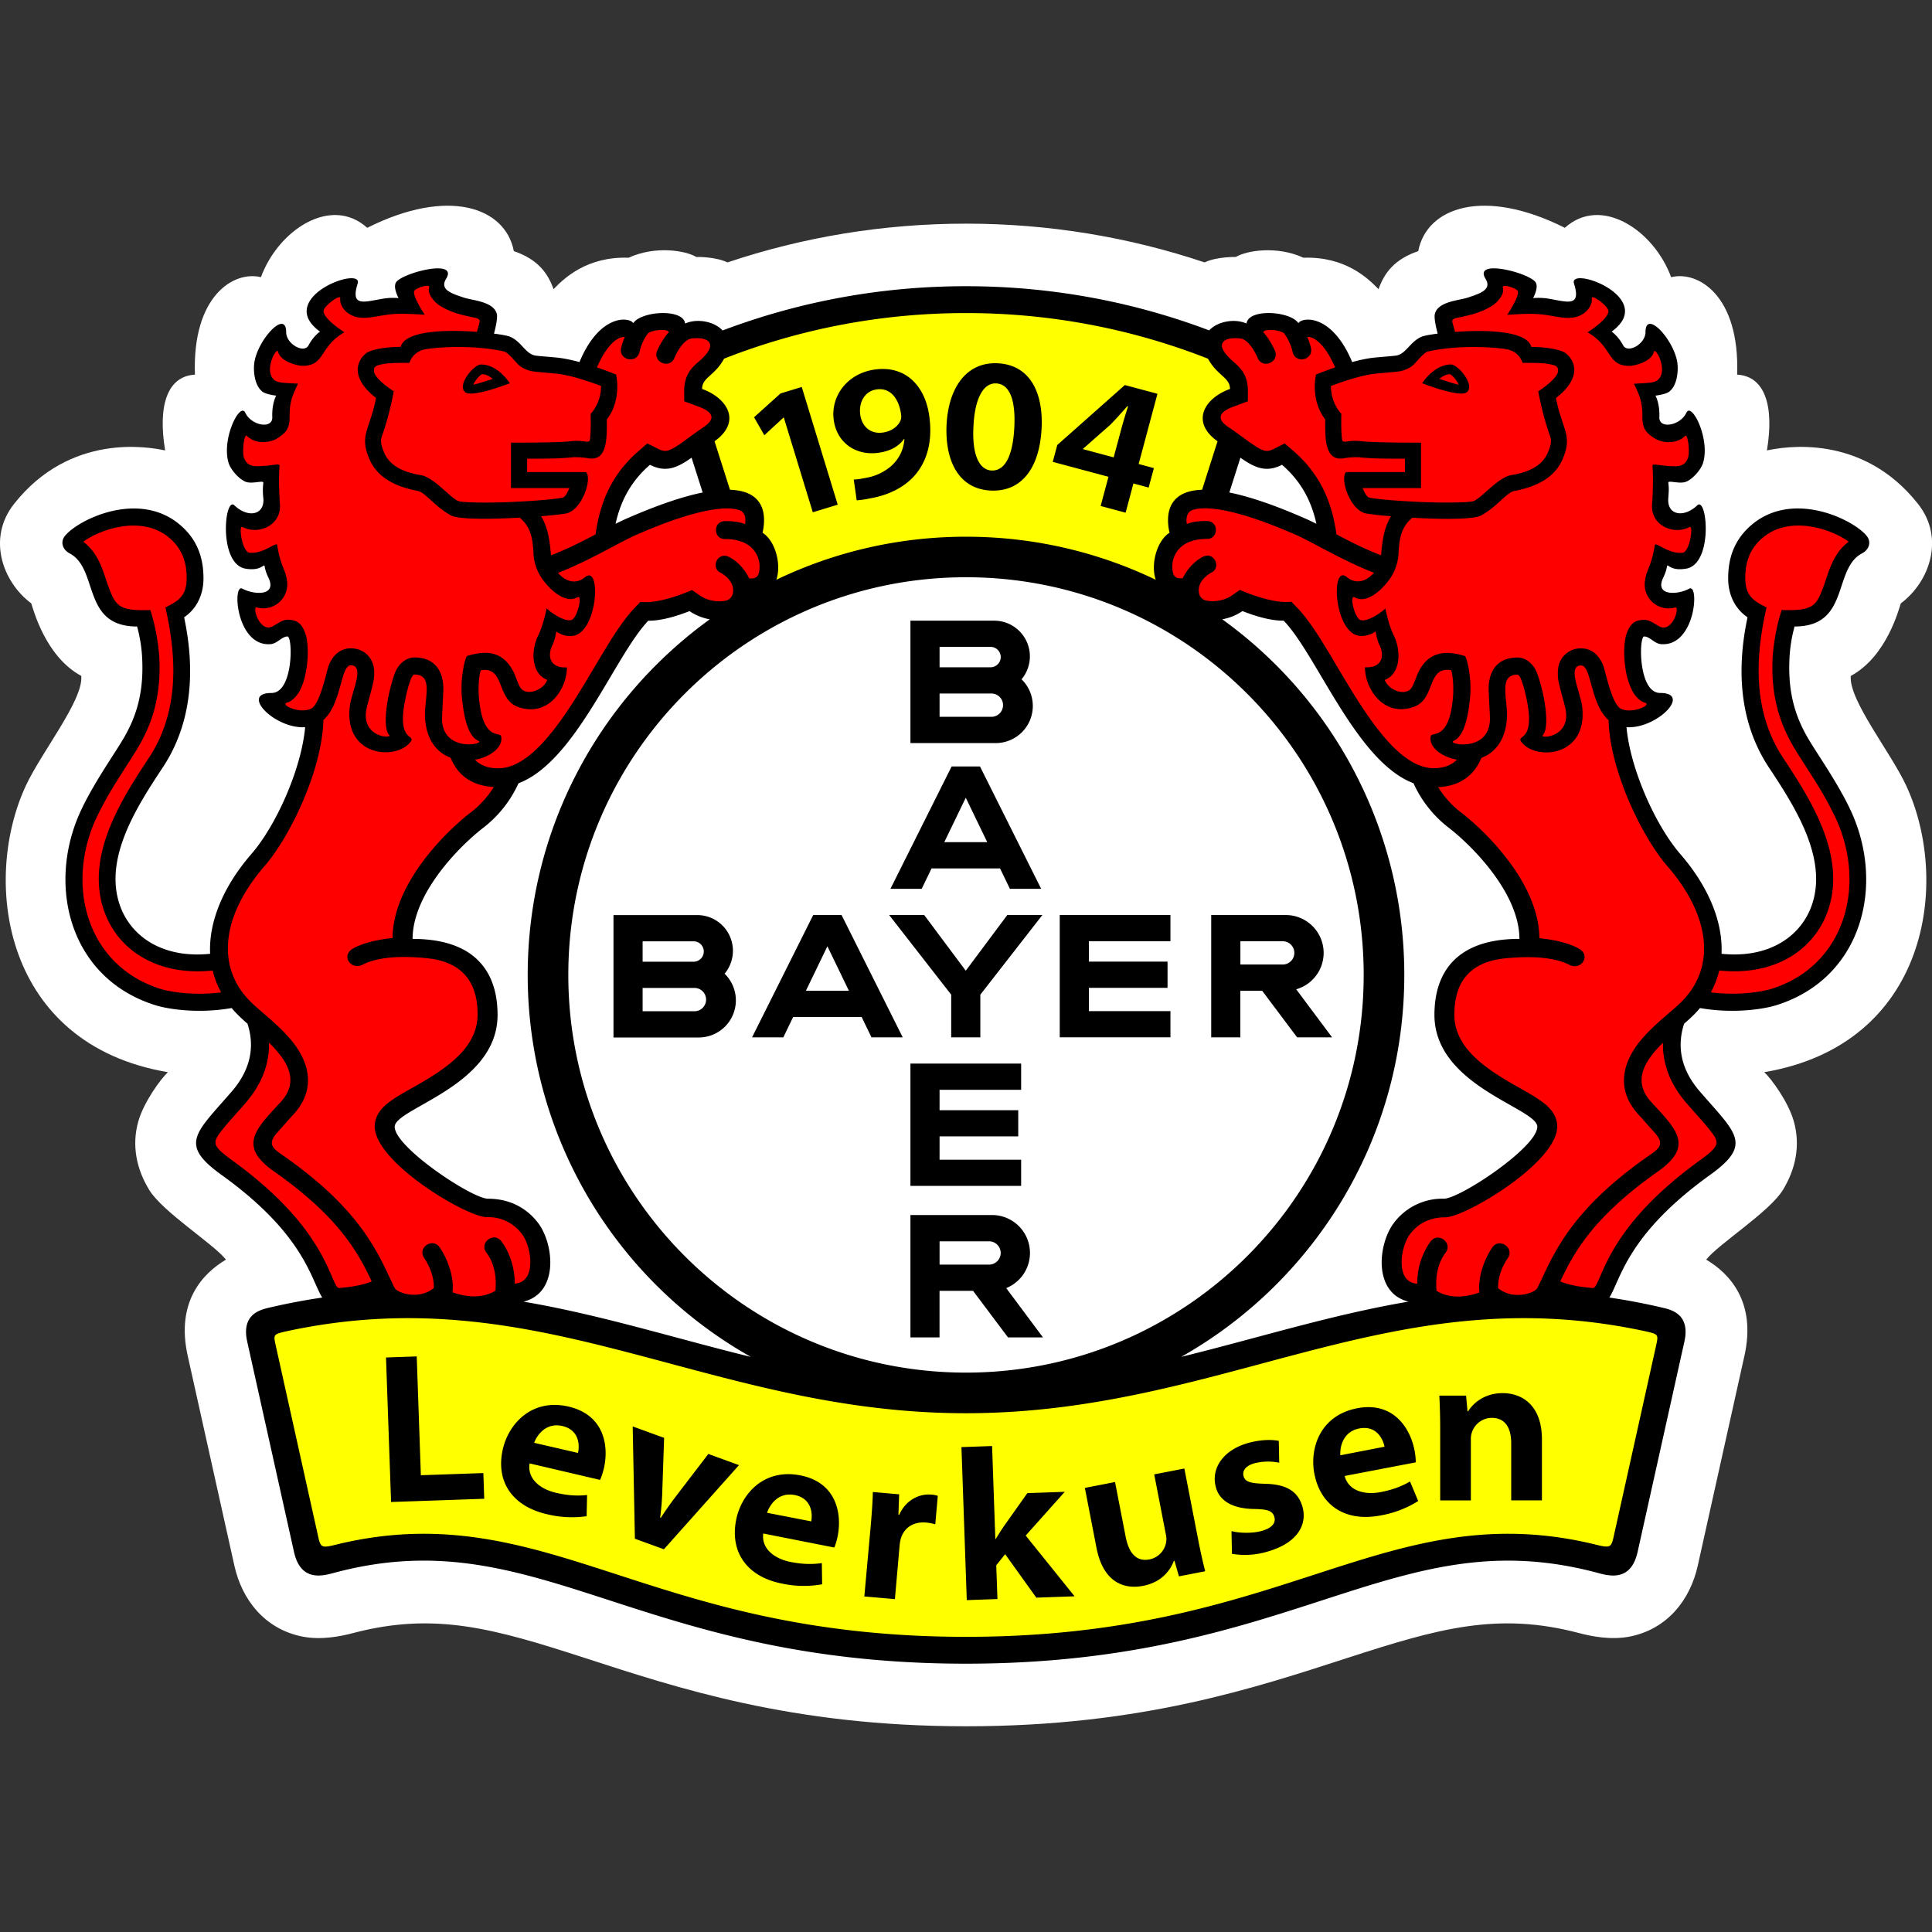
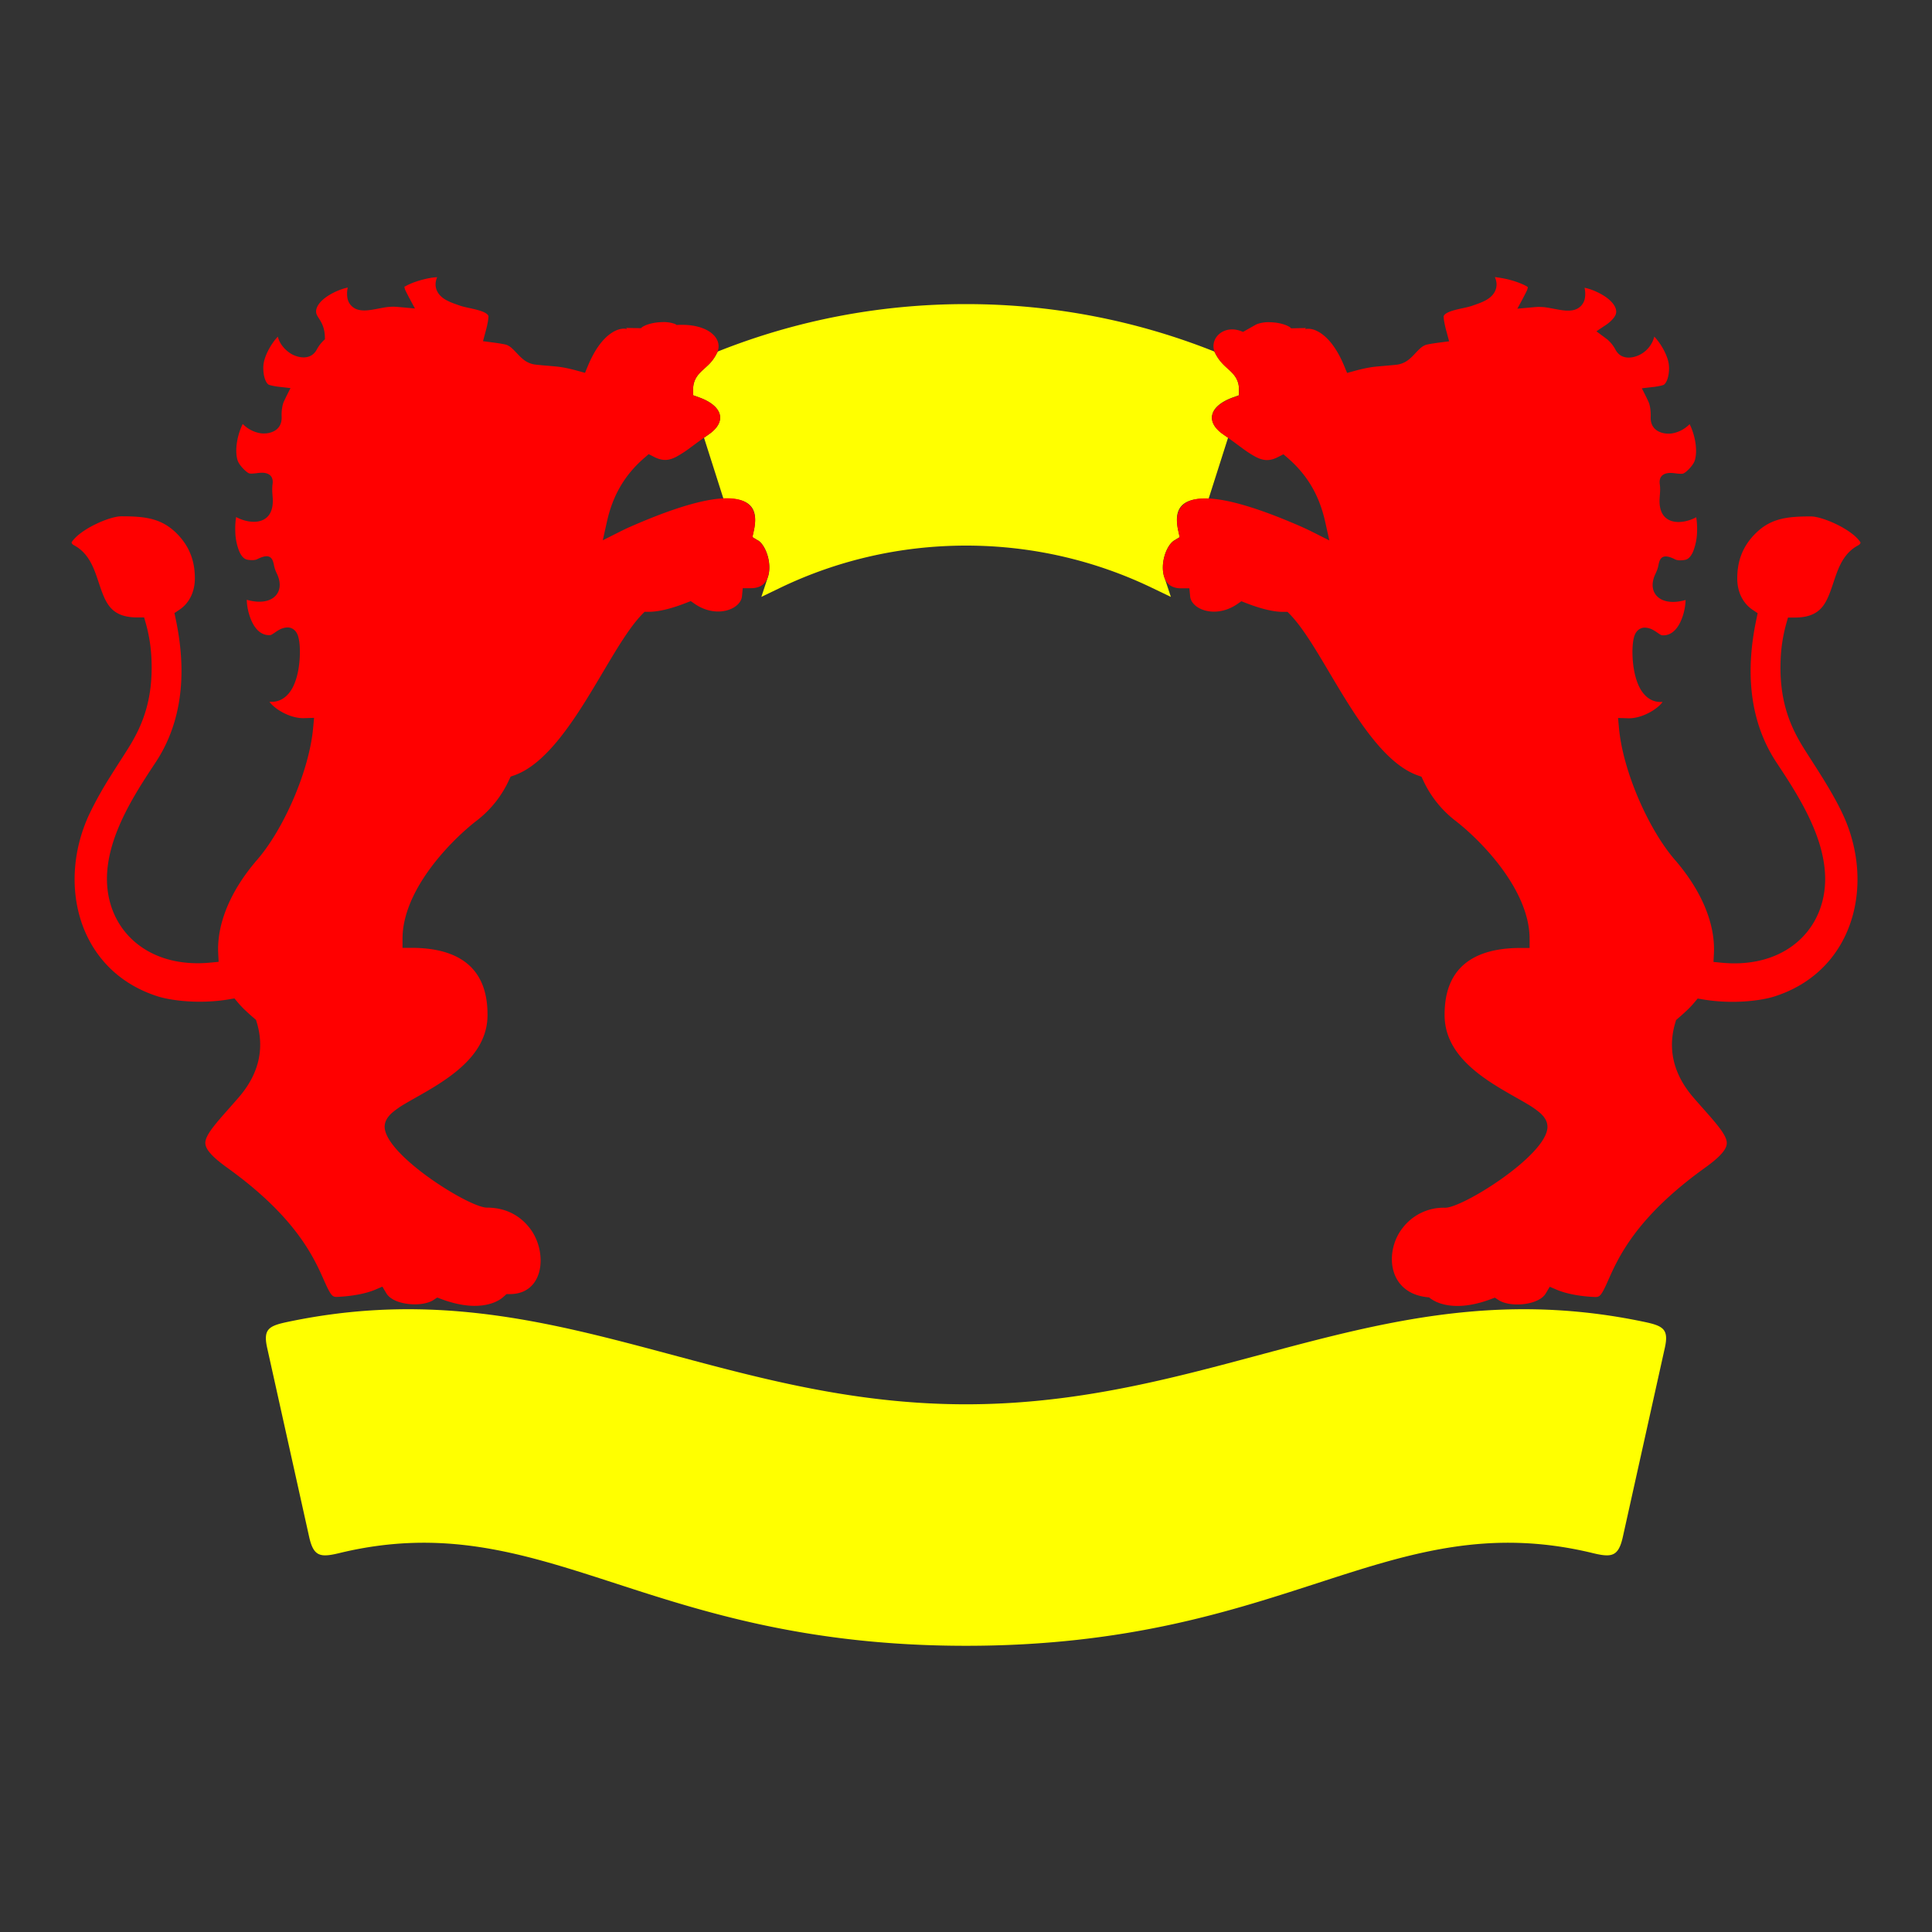
<svg xmlns="http://www.w3.org/2000/svg" width="50" height="50" viewBox="0 0 50 50">
  <rect x="0" y="0" width="50" height="50" fill="#333333" stroke="none" />
-   <path d="M14.326 7.484c.265-.275.855-.851 1.943-.814.682-.314 1.461-.191 1.751-.02 0 0 .491-.012.807.141 1.941-.651 4.018-1.003 6.174-1.003s4.232.352 6.174 1.003c.316-.152.807-.141.807-.141.29-.17 1.069-.294 1.751.02 1.088-.037 1.678.539 1.943.814.15-.421.412-.775 1.028-.985.219-1.14 1.703-1.655 3.794-.603.933-.846 2.302.055 2.751 1.278.689-.174 1.781.467 1.708 2.522.698.037.969.771.771 1.961.415-.088 2.453-.467 3.914 1.389.697.885.292 2.017-.449 2.569-.049.138-.36 1.374-1.295 1.878-.056.627 1.03 1.966 1.438 2.847 1.148 2.479.578 6.688-3.677 7.408.189.177.621.769.762 1.262.183.637.045 1.251-.275 1.779-.351.578-1.664 1.398-1.99 1.81.608.361 1.3 1.098.99 2.488l-1.209 5.437c-.198.886-.789 1.635-1.752 1.829-.489.098-.999-.005-1.306-.086-2.115-.56-3.645-.125-5.989.634-1.222.396-2.552.834-4.131 1.176-1.616.35-3.486.599-5.757.599s-4.142-.249-5.757-.599c-1.579-.342-2.909-.78-4.131-1.176-2.344-.759-3.874-1.194-5.989-.634-.308.081-.817.185-1.306.086-.963-.194-1.554-.944-1.752-1.829l-1.209-5.437c-.31-1.39.382-2.127.99-2.488-.326-.412-1.639-1.232-1.99-1.81-.32-.527-.459-1.142-.275-1.779.142-.492.574-1.085.762-1.262-4.257-.72-4.827-4.929-3.679-7.408.408-.881 1.494-2.221 1.438-2.847-.935-.504-1.246-1.74-1.295-1.878-.741-.552-1.146-1.683-.449-2.569 1.461-1.856 3.499-1.477 3.914-1.389-.198-1.19.073-1.924.771-1.961C4.972 7.642 6.064 7 6.753 7.174 7.201 5.951 8.57 5.05 9.504 5.896c2.091-1.052 3.575-.537 3.794.603.616.21.878.564 1.028.985z" fill="#fff" />
  <path d="M19.674 42.04c-1.505-.326-2.772-.746-3.937-1.124-2.28-.738-4.276-1.355-6.898-.736-.535.133-.721.129-.84-.414l-1.087-4.894c-.099-.456.034-.551.474-.649 3.239-.695 5.909-.217 8.596.468 1.408.359 2.805.769 4.269 1.091 1.49.327 3.047.561 4.749.561s3.26-.234 4.749-.561c1.464-.321 2.861-.732 4.269-1.091 2.687-.685 5.358-1.163 8.596-.468.439.098.573.194.474.649l-1.087 4.894c-.119.544-.305.547-.842.413-2.621-.617-4.616-.001-6.895.737-1.165.377-2.432.798-3.937 1.124-1.495.323-3.225.553-5.326.553s-3.832-.23-5.326-.553zm-.06-28.054l-.142-.086.036-.162c.095-.429.036-.811-.624-.832l-.163-.005-.501-1.572.138-.098c.453-.322.348-.726-.266-.947l-.153-.055v-.163c0-.261.158-.407.27-.509l.086-.079a1.076 1.076 0 00.241-.306l.04-.075.079-.031c1.965-.772 4.106-1.196 6.346-1.196s4.381.424 6.346 1.196l.079.031.04.075c.05.093.104.164.158.222.028.031.056.058.083.084l.086.079c.112.102.27.247.27.509v.163l-.153.055c-.615.221-.72.626-.266.947l.138.098-.501 1.572-.163.005c-.661.021-.719.404-.624.832l.036.162-.142.086c-.198.12-.372.597-.257.944l.171.518-.491-.236c-1.455-.7-3.086-1.092-4.808-1.092s-3.354.392-4.808 1.091l-.491.236.171-.518c.115-.347-.059-.824-.257-.944z" fill="#ff0" />
  <path d="M43.027 18.167a.478.478 0 01-.047.058c-.18.188-.534.373-.844.364l-.261-.008.024.26c.102 1.124.77 2.63 1.446 3.41.686.791 1.049 1.65 1.011 2.423l-.011.221.22.021c1.302.122 2.209-.495 2.534-1.383.494-1.35-.469-2.81-1.122-3.797-.862-1.303-.718-2.781-.521-3.714l.032-.153-.13-.087c-.26-.175-.398-.471-.398-.81 0-.377.093-.788.469-1.163.396-.396.821-.444 1.436-.444.303 0 1.058.332 1.278.662.007.01.008.019.005.028-.003.009-.015.036-.066.063-.255.136-.397.359-.493.577-.088.2-.149.427-.231.642-.141.37-.322.645-.91.645h-.175l-.048.169a4.046 4.046 0 00-.143.942c-.036.965.204 1.621.559 2.205.121.199.309.482.507.8.192.309.394.653.548.985.843 1.818.275 4.056-1.779 4.707-.329.104-1.068.208-1.85.074l-.131-.022-.085.101a2.45 2.45 0 01-.148.161 5.33 5.33 0 01-.276.251l-.05.044-.019.064c-.176.581-.12 1.26.467 1.94.232.268.434.487.588.676.154.188.234.318.264.421.04.138.013.317-.551.721-1.436 1.031-2.016 1.907-2.331 2.536-.146.291-.228.521-.321.678-.066.112-.105.131-.183.132-.282-.01-.696-.059-.998-.187l-.186-.079-.103.173c-.184.31-.921.367-1.219.173l-.098-.064-.109.041c-.608.226-1.019.192-1.267.119a.958.958 0 01-.268-.123.444.444 0 01-.057-.044c-1.083-.082-1.161-1.19-.691-1.791a1.337 1.337 0 011.107-.529c.462 0 2.646-1.37 2.646-2.094 0-.166-.11-.287-.191-.359a2.226 2.226 0 00-.337-.235c-.248-.149-.578-.321-.908-.535-.656-.426-1.226-.969-1.226-1.764 0-.639.179-1.736 1.968-1.736h.232v-.232c0-1.294-1.3-2.588-1.943-3.078a2.808 2.808 0 01-.814-1.034l-.041-.088-.092-.032c-.663-.232-1.254-.986-1.811-1.869-.275-.437-.531-.885-.773-1.282s-.482-.762-.721-1.011l-.07-.072h-.1c-.292.005-.664-.107-.979-.23l-.115-.045-.101.07c-.57.394-1.194.139-1.225-.194l-.02-.21h-.211c-.326 0-.462-.198-.474-.497-.013-.331.142-.647.292-.738l.142-.086-.036-.162c-.088-.401-.251-1.615 3.181-.114.095.042.192.088.292.138l.436.219-.106-.476c-.133-.599-.401-1.162-.964-1.651l-.118-.102-.139.071c-.226.115-.383.095-.575-.002a2.74 2.74 0 01-.36-.234c-.142-.103-.296-.22-.473-.34-.485-.33-.375-.74.244-.963l.153-.055v-.163a.563.563 0 00-.099-.324.863.863 0 00-.092-.11c-.028-.029-.059-.057-.092-.087a2.965 2.965 0 01-.089-.082 1.218 1.218 0 01-.247-.335c-.173-.356.221-.77.723-.543l.325-.184c.005-.005.019-.01.055-.024a.86.86 0 01.319-.043c.3.007.511.105.546.158l.39-.008c-.016.008-.022.022-.029.032.005-.002.019-.008.045-.011a.475.475 0 01.234.043c.199.085.486.322.731.911l.078.188.197-.054c.179-.049.354-.087.512-.106.114-.013.507-.043.601-.057a.615.615 0 00.276-.122c.069-.052.129-.116.175-.166.023-.025.046-.05.071-.074.021-.021.043-.043.066-.063a.453.453 0 01.131-.082c.021-.008.139-.034.348-.061l.263-.034-.069-.256a2.778 2.778 0 01-.058-.254.761.761 0 01-.013-.11c0-.012-.003-.022-.001-.029.011-.036.057-.089.225-.142.177-.055.373-.081.497-.124.074-.025.151-.051.223-.08.075-.03.159-.069.232-.123.167-.124.248-.32.148-.544.046.005.109.014.194.029.158.027.329.077.47.134.064.026.121.053.166.08l.023.015a.393.393 0 01-.014.066c-.02.061-.257.494-.257.494s.476-.045.536-.046c.062 0 .145.002.231.016.122.02.237.045.338.061.1.016.227.031.34.006a.38.38 0 00.301-.3.696.696 0 00-.007-.279c.091.018.208.055.331.114.388.186.534.415.476.575-.046.127-.221.252-.228.256l-.272.182.284.212a.918.918 0 01.209.262c.164.309.513.201.654.12a.727.727 0 00.351-.457c.183.192.356.508.378.739.019.202-.032.432-.126.504-.032.025-.211.053-.241.057l-.333.038s.175.341.192.4c.021.073.042.188.037.342-.015.392.356.457.555.425a.832.832 0 00.452-.239c.015.029.03.062.045.099.105.256.161.592.091.834-.041.141-.243.332-.308.347a.315.315 0 01-.083.004 1.339 1.339 0 01-.121-.012.913.913 0 00-.144-.009c-.212.012-.271.138-.253.285a.937.937 0 01.01.151c0 .054-.006.114-.012.207-.053.716.552.715.946.503.017.099.027.227.022.367a1.471 1.471 0 01-.106.529c-.064.142-.137.196-.208.208-.165.028-.234-.003-.255-.014-.308-.156-.39-.049-.427.132-.006.03-.011.06-.023.098-.011.038-.03.085-.061.152-.171.362-.013.642.305.705.149.03.323.01.478-.036a1.446 1.446 0 01-.051.34c-.101.372-.298.596-.559.574a.096.096 0 01-.033-.012c-.029-.015-.056-.034-.082-.052a1.215 1.215 0 00-.128-.08.455.455 0 00-.209-.054c-.078 0-.209.045-.266.224-.02.063-.032.139-.039.215-.014.151-.011.353.016.554.027.196.079.411.175.584.097.174.265.347.527.347.023 0 .043 0 .06.002zM11.313 7.176c-.095.22-.013.414.151.536.073.054.158.093.232.123.072.029.149.054.223.08.123.042.32.068.497.124.168.052.214.105.225.142.002.007 0 .017-.001.029a1.25 1.25 0 01-.013.11 2.778 2.778 0 01-.058.254l-.069.256.263.034c.21.027.328.053.348.061a.453.453 0 01.131.082c.023.02.045.041.066.063l.071.074c.047.05.106.113.175.166a.61.61 0 00.276.122c.095.015.487.044.601.057.159.018.333.056.512.106l.197.054.078-.188c.245-.589.532-.826.731-.911.101-.043.183-.049.234-.043.026.003.04.009.045.011-.006-.01-.013-.024-.029-.032l.39.008c.036-.053.247-.151.546-.158a.86.86 0 01.319.043.17.17 0 01.057.032c.826-.052 1.219.363 1.046.718a1.091 1.091 0 01-.247.335c-.031.03-.061.056-.089.082-.033.03-.064.059-.092.087a.798.798 0 00-.092.11.56.56 0 00-.099.324v.163l.153.055c.619.223.728.633.244.963-.177.12-.332.237-.473.34a2.964 2.964 0 01-.36.234c-.192.098-.349.117-.575.002l-.139-.071-.118.102c-.563.489-.831 1.052-.964 1.651l-.106.476.436-.219c.099-.05.196-.096.292-.138 3.432-1.501 3.269-.287 3.181.114l-.036.162.142.086c.15.091.305.407.292.738-.012.299-.148.497-.474.497h-.211l-.02.21c-.032.333-.655.588-1.225.194l-.101-.07-.115.045c-.315.124-.687.235-.979.232h-.1l-.07.071c-.239.249-.479.614-.721 1.011-.242.397-.498.845-.773 1.282-.557.884-1.149 1.637-1.811 1.869l-.092.032-.041.088a2.79 2.79 0 01-.814 1.034c-.644.49-1.943 1.783-1.943 3.078v.232h.232c1.788 0 1.968 1.098 1.968 1.736 0 .795-.57 1.337-1.226 1.764-.33.215-.66.387-.908.535a2.278 2.278 0 00-.337.235c-.081.073-.191.194-.191.359 0 .724 2.184 2.094 2.646 2.094.677 0 1.003.397 1.107.529.47.601.392 1.709-.512 1.709h-.087l-.092.082a.945.945 0 01-.057.044.972.972 0 01-.268.123c-.247.074-.659.108-1.267-.119l-.109-.041-.098.064c-.298.194-1.034.137-1.219-.173l-.103-.173-.186.079c-.303.128-.716.176-.998.187-.078 0-.117-.02-.183-.132-.092-.157-.175-.387-.321-.678-.315-.629-.895-1.505-2.331-2.536-.564-.405-.591-.583-.551-.721.03-.103.11-.233.264-.421.154-.189.356-.407.588-.676.588-.679.644-1.359.467-1.94l-.019-.064-.05-.044a5.33 5.33 0 01-.276-.251 2.45 2.45 0 01-.148-.161l-.085-.101-.131.022c-.782.134-1.521.03-1.85-.074-2.055-.651-2.622-2.889-1.779-4.707a9.55 9.55 0 01.548-.985c.198-.318.386-.601.507-.8.355-.584.595-1.24.559-2.205a4.03 4.03 0 00-.143-.942l-.048-.169h-.175c-.589 0-.769-.275-.91-.645-.082-.215-.143-.442-.231-.642-.096-.218-.238-.441-.493-.577-.051-.027-.063-.054-.066-.063-.003-.009-.002-.018.005-.028.22-.33.975-.662 1.278-.662.615 0 1.039.048 1.436.444.375.375.469.786.469 1.163 0 .339-.138.635-.398.81l-.13.087.032.153c.197.933.341 2.411-.521 3.714-.654.988-1.616 2.448-1.122 3.797.325.888 1.232 1.505 2.534 1.383l.22-.021-.011-.221c-.038-.772.325-1.632 1.011-2.423.676-.78 1.344-2.286 1.446-3.41l.024-.26-.261.008c-.31.009-.665-.176-.844-.364a.719.719 0 01-.051-.06h.063c.261 0 .43-.174.527-.347.096-.173.149-.388.175-.584.027-.202.03-.403.016-.554a1.055 1.055 0 00-.039-.215c-.057-.179-.188-.224-.266-.224a.464.464 0 00-.209.054c-.042.022-.085.05-.128.08-.027.018-.054.037-.082.052-.02.011-.03.012-.033.012-.261.022-.458-.202-.559-.574a1.46 1.46 0 01-.051-.34c.155.046.329.065.478.036.318-.063.476-.342.305-.705a1.005 1.005 0 01-.061-.152c-.011-.038-.016-.067-.023-.098-.037-.181-.119-.287-.427-.132-.021.011-.09.042-.255.014-.07-.012-.144-.066-.208-.208a1.467 1.467 0 01-.106-.529c-.005-.14.005-.269.022-.367.394.212.999.212.946-.503-.007-.093-.012-.153-.012-.207 0-.048.002-.09.01-.151.018-.147-.041-.273-.253-.285a.907.907 0 00-.144.009c-.037.004-.079.01-.121.012a.319.319 0 01-.083-.004c-.065-.015-.267-.206-.308-.347-.07-.242-.014-.578.091-.834.015-.038.031-.071.045-.099a.829.829 0 00.452.239c.198.033.57-.033.555-.425a1.085 1.085 0 01.037-.342c.017-.059.192-.4.192-.4l-.333-.038c-.03-.003-.208-.032-.241-.057-.094-.072-.145-.302-.126-.504.022-.231.195-.547.372-.733.049.205.21.367.356.451.141.081.489.189.654-.12a.918.918 0 01.209-.262c.005-.399-.17-.523-.216-.65-.058-.159.088-.389.476-.575.122-.058.24-.096.331-.114a.695.695 0 00-.007.279.378.378 0 00.301.3c.113.025.239.01.34-.006.101-.016.216-.041.338-.061a1.33 1.33 0 01.231-.016c.06 0 .536.046.536.046s-.237-.433-.257-.494a.317.317 0 01-.016-.075c.007-.006.005.006.025-.006.045-.027.102-.054.166-.08.14-.056.312-.106.47-.134a1.36 1.36 0 01.19-.021z" fill="red" />
-   <path d="M2.837 15.261c.165.424.271.557 1.052.526.146.44.225.968.237 1.296.038 1.011-.216 1.706-.589 2.321-.121.2-.31.483-.508.802a9.313 9.313 0 00-.536.963c-.807 1.741-.247 3.819 1.653 4.421.281.089.902.179 1.577.093a2.237 2.237 0 01-.218-.566c-1.402.148-2.43-.501-2.8-1.513-.275-.752-.133-1.516.133-2.183.265-.666.676-1.295 1.011-1.801.815-1.231.713-2.671.432-3.899.271-.144.551-.255.55-.75 0-.351-.075-.703-.397-1.006-.729-.683-1.877-.248-2.279.056.226.166.358.39.446.589.089.203.152.434.235.652zm9.452 4.399c.136.139.33.224.601.224.594 0 1.191-.576 1.84-1.556.311-.469.596-.97.865-1.415.268-.445.547-.887.833-1.185l.146-.152c.524.065 1.335-.306 1.335-.306l.213.147c.182.126.43.165.622.135.155-.024.212-.114.227-.226.033-.245-.184-.43-.317-.5-.278-.133-.079-.551.2-.418 0 0 .322.131.535.56.231.022.253-.102.267-.246.028-.277-.139-.766-.879-.772-.308.022-.341-.44-.033-.462 0 0 .325-.018.537.077.038-.219-.044-.323-.135-.358-.267-.103-.995-.108-2.717.652-.388.171-1.206.667-1.988.966.173.206.445.323.702.111.419-.345.334 1.425-.315 1.52-.244.036-.432-.113-.432-.113s-.032.22-.093.338c-.145.28-.085.616.368.591.006.546-.482 1.31-1.272 1.021-.557-.204-.327-1.05-.953-.947-.018.003-.083.308-.052.693.093 1.151.551.889.576 1.017.056.282-.277.536-.684.607zm.494.708c-.619-.032-.953-.347-1.122-.758-.328-.123-.603-.418-.657-.969-.051-.515.248-1.184-.279-1.184-.086 0-.185.401-.227.597-.267 1.233.328.912.103 1.174-.382.445-1.694.349-1.549-.941.041-.369.403-1.068.026-1.068-.268 0-.234 1.002-.709 1.414-.032 1.307-.868 3.026-1.521 3.779-1.113 1.284-1.263 2.612-.371 3.504.132.132.312.279.495.441.195.172.419.378.601.607.375.471.659 1.187.017 1.883-.154.167-.289.326-.411.46-.289.316-.092.43.16.606 1.054.737 1.677 1.395 2.092 1.983.204.29.354.558.478.805.115.228.206.437.304.63.065.127.621.326 1.015.002.009-.258-.097-.553-.249-.774-.184-.267.215-.543.4-.277.208.301.381.783.331 1.162.446.155.804.139 1.111-.039.045-.455-.079-.785-.232-.986-.196-.258.191-.552.387-.294.219.288.352.714.345 1.096.265-.028.361-.201.392-.404.049-.32-.068-.705-.208-.885a1.082 1.082 0 00-.906-.432c-.52 0-2.901-1.413-2.901-2.349 0-.282.186-.468.276-.549a2.56 2.56 0 01.376-.264c.245-.147.573-.318.9-.531.645-.419 1.11-.895 1.11-1.55 0-.571-.172-1.355-1.337-1.461-.25-.023-1.1-.106-1.641.171-.289.147-.546-.21-.281-.397 0 0 .302-.22 1.059-.293.008-1.424 1.402-2.779 2.044-3.268.194-.148.402-.365.578-.645zm-5.821 6.617c.012.498-.153 1.036-.611 1.566-.231.266-.433.481-.584.671-.277.348-.298.416.243.808 1.46 1.061 2.072 1.958 2.403 2.62.22.439.275.691.366.683.171-.015.351-.032.568-.084.11-.026.201-.056.273-.087-.344-.724-.827-1.65-2.53-2.847-.935-.657-.479-1.087.174-1.794.508-.55.162-1.081-.302-1.537zm7.774-14.353h-1.512v-1.176s1.194.005 1.554-.038c.089-.011.231-.015.403.013.023.004.083-.007.084-.044.035-.208.021-.678.021-.678s.27-.262.27-.72c-.405-.152-.821-.281-1.146-.318-.115-.013-.513-.043-.608-.058a.792.792 0 01-.357-.148c-.069-.052-.288-.344-.401-.369-.866-.191-1.846-.1-2.073-.049a.52.52 0 00-.375.344c-.164 0-.522-.003-.673.029-.176.037-.241.048-.246.168-.008.209.514.539.514.539s-.111.619-.303 1.148c-.042.116-.044.212.057.446.14.324.481.502.942.574.337.053.763.587.972.671.127.051.929.044 1.239.031.619-.024 1.255-.072 1.468-.12.067-.015.134-.161.17-.245zm-1.289.765c-.744.041-1.577.05-1.778-.059-.417-.226-.655-.594-.862-.634-.48-.093-1.016-.29-1.245-.818-.272-.63.008-.754.17-1.587-.592-.456-.565-.892-.268-1.148.127-.109.528-.174.906-.174.105-.423 1.175-.449 1.972-.389l.055-.194c.033-.112.033-.142-.14-.178-.373-.077-.584-.136-.842-.286-.225-.13-.354-.363-.31-.479.049-.13-.344.003-.382.075-.064.122.271.621.271.621s-.463-.038-.747-.023c-.405.021-.649.126-.935.095-.342-.038-.531-.306-.507-.502.015-.119-.446.208-.432.344.011.106.163.291.54.537-.656.383-.492.848-1.057.87-.166.006-.609-.121-.657-.362-.029-.144-.337.395-.154.666.096.142.199.128.669.158-.189.373-.219.549-.219.863 0 .301-.097.413-.327.556-.165.103-.542.167-.781-.071-.066-.066-.129.424-.071.572.056.143.139.221.372.215.353-.01.552-.082.547-.016-.015.19-.026.49.01 1 .039.555-.562.805-.972.588-.105-.055-.008.648.186.667.362.036.699-.296.715-.199.09.57.215.629.25.903a.62.62 0 01-.766.715c-.153-.066.046.628.367.5.112-.045.265-.184.413-.184.235 0 .378.082.475.388.049.155.075.492.024.835-.033.217-.077.431-.192.636-.067.12-.193.254-.31.284-.216.055.351.313.631.149.226-.132.393-.99.441-1.108.137-.343.372-.445.568-.445.288 0 .516.173.587.444.047.182.012.372-.013.485-.026.119-.148.556-.162.627-.158.758.675.786.586.691-.128-.137-.11-.588-.007-1.066.024-.11.116-.497.205-.648.136-.232.327-.296.452-.296.654 0 .754.522.751.821-.001.127-.034.657-.034.759 0 .893 1.133.664.94.577-.221-.1-.359-.451-.424-1.103-.054-.541.089-1.08.133-1.093.455-.139.918-.151 1.199.409.071.141.133.386.223.461.186.154.564-.005.651-.252-.411-.155-.429-.749-.235-1.145.088-.18.164-.428.219-.705.065.072.453.363.648.299.145-.048.298-.67.146-.585-.327.183-.72-.229-.867-.422a1.253 1.253 0 01-.268-.739c-.017-.288-.043-.647-.358-.902zm1.966.431c.108-.761.374-1.513 1.105-2.148l.236-.205.278.141c.151.077.229.067.365-.002a2.59 2.59 0 00.329-.215c.143-.104.305-.225.485-.346.351-.236.21-.414-.17-.543l-.334-.125v-.266c0-.419.192-.598.361-.748.031-.028.354-.288.307-.464-.057-.215-.501-.143-.501-.143-.2.055-.358.352-.418.497-.124.3-.573.113-.449-.186 0 0 .123-.284.299-.474-.01-.102-.411-.069-.534.022a1.317 1.317 0 00-.221.477c-.058.319-.537.232-.478-.087 0 0 .029-.142.098-.293-.221-.013-.499.27-.722.788.17.059.337.122.496.185.08.421 0 .854-.24 1.161 0 .447.028 1.084-.469 1.008a1.915 1.915 0 00-.407-.029c-.375.045-.924.036-1.187.038v.346h1.524c.166.163-.099.999-.528 1.074-.116.02-.348.046-.635.069.211.342.232.767.257 1.011.424-.161.805-.357 1.155-.543zm19.174 0c.351.186.731.382 1.155.543.025-.244.046-.669.257-1.011a8.432 8.432 0 01-.635-.069c-.429-.075-.693-.911-.528-1.074h1.524v-.346c-.263-.002-.812.007-1.187-.038a1.915 1.915 0 00-.407.029c-.497.075-.469-.561-.469-1.008-.241-.307-.32-.739-.24-1.161.158-.063.326-.126.496-.185-.223-.518-.501-.8-.722-.788.069.15.098.293.098.293.058.319-.42.406-.478.087a1.31 1.31 0 00-.221-.477c-.124-.091-.524-.124-.534-.022.176.19.299.474.299.474.124.3-.325.486-.449.186-.061-.145-.219-.442-.418-.497 0 0-.444-.072-.501.143-.047.176.276.437.307.464.168.15.361.329.361.748v.266l-.334.125c-.38.13-.521.308-.17.543.18.121.342.242.485.346.139.101.241.169.329.215.136.069.214.079.365.002l.278-.141.235.205c.732.636.997 1.388 1.105 2.148zm1.966-.431c-.315.255-.342.614-.358.902a1.26 1.26 0 01-.268.739c-.147.193-.54.605-.867.422-.152-.085 0 .537.146.585.195.064.583-.227.648-.299.055.277.131.525.219.705.194.396.176.99-.235 1.145.087.247.465.406.651.252.09-.075.153-.32.223-.461.28-.56.744-.547 1.199-.409.043.013.187.552.133 1.093-.065.652-.203 1.003-.424 1.103-.193.087.94.316.94-.577 0-.102-.033-.632-.034-.759-.003-.299.097-.821.751-.821.125 0 .316.064.452.296.088.15.181.538.205.648.103.477.121.929-.007 1.066-.089.095.744.067.586-.691-.015-.07-.136-.508-.162-.627a1.066 1.066 0 01-.013-.485.584.584 0 01.587-.444c.196 0 .431.103.568.445.047.118.215.975.441 1.108.28.164.848-.094.631-.149-.116-.03-.243-.164-.31-.284a1.83 1.83 0 01-.192-.636c-.052-.343-.026-.68.024-.835.097-.306.24-.388.475-.388.148 0 .301.139.413.184.322.128.521-.567.367-.5a.619.619 0 01-.766-.715c.035-.274.16-.334.25-.903.015-.097.352.235.715.199.194-.019.291-.723.186-.667-.411.217-1.011-.034-.972-.588.036-.51.025-.81.01-1-.005-.066.194.005.547.016.233.007.316-.072.372-.215.058-.148-.005-.638-.071-.572-.239.238-.616.174-.781.071-.23-.143-.327-.255-.327-.556 0-.313-.031-.49-.219-.863.47-.031.572-.016.669-.158.184-.271-.125-.81-.154-.666-.048.24-.49.368-.657.362-.565-.022-.401-.487-1.057-.87.377-.245.529-.431.54-.537.014-.136-.447-.463-.432-.344.025.195-.165.464-.507.502-.286.031-.53-.074-.935-.095-.284-.015-.747.023-.747.023s.336-.499.271-.621c-.038-.072-.431-.205-.382-.075.044.116-.085.349-.31.479-.258.15-.469.209-.842.286-.174.036-.174.066-.14.178l.055.194c.797-.059 1.868-.033 1.972.389.379 0 .78.065.906.174.298.257.324.692-.268 1.148.162.832.443.957.17 1.587-.228.528-.764.725-1.245.818-.207.04-.445.407-.862.634-.201.109-1.034.101-1.778.059zm-1.289-.765c.036.084.103.23.17.245.213.048.849.095 1.468.12.31.012 1.111.02 1.239-.031.209-.084.635-.617.972-.671.461-.072.801-.25.942-.574.101-.234.099-.33.057-.446-.192-.529-.303-1.148-.303-1.148s.522-.329.514-.539c-.005-.12-.07-.132-.246-.168-.151-.032-.51-.029-.673-.029 0 0-.078-.277-.375-.344-.227-.051-1.207-.142-2.073.049-.114.025-.332.316-.401.369a.765.765 0 01-.357.148c-.096.015-.493.045-.608.058-.324.038-.74.166-1.146.318 0 .458.27.72.27.72s-.014.47.021.678c.002.037.061.048.084.044.172-.029.314-.024.403-.013.36.043 1.554.038 1.554.038v1.176h-1.512zm7.774 14.353c-.464.456-.81.988-.302 1.537.653.707 1.108 1.137.174 1.794-1.703 1.197-2.187 2.123-2.53 2.847.072.031.163.061.273.087.217.052.397.069.568.084.091.008.147-.243.366-.683.331-.663.943-1.56 2.403-2.62.541-.393.52-.46.243-.808-.151-.189-.353-.404-.584-.671-.459-.53-.624-1.068-.611-1.566zm-5.821-6.617c.176.28.383.497.578.645.642.489 2.035 1.843 2.044 3.268.758.073 1.059.293 1.059.293.265.187.008.544-.281.397-.541-.276-1.391-.193-1.641-.171-1.165.106-1.337.89-1.337 1.461 0 .655.465 1.131 1.11 1.55.327.213.655.383.9.531.128.077.266.166.376.264.09.081.276.267.276.549 0 .935-2.381 2.349-2.901 2.349-.559 0-.819.32-.906.432-.14.179-.257.564-.208.885.031.202.127.376.392.404a1.857 1.857 0 01.345-1.096c.196-.258.583.036.387.294-.153.201-.276.53-.232.986.307.179.665.194 1.111.039-.05-.38.122-.861.331-1.162.184-.267.584.01.4.277-.153.221-.259.516-.249.774.394.324.95.125 1.015-.002.098-.193.19-.402.304-.63.124-.248.274-.515.478-.805.415-.588 1.037-1.246 2.092-1.983.252-.176.449-.29.16-.606-.123-.134-.257-.293-.411-.46-.642-.696-.358-1.412.017-1.883.182-.229.405-.435.601-.607.184-.161.364-.309.495-.441.892-.892.743-2.22-.371-3.504-.653-.753-1.489-2.472-1.521-3.779-.474-.413-.44-1.414-.709-1.414-.377 0-.015.699.026 1.068.145 1.29-1.167 1.386-1.549.941-.225-.262.37.06.103-1.174-.043-.196-.141-.597-.227-.597-.527 0-.228.669-.279 1.184-.054.551-.329.846-.657.969-.168.411-.502.726-1.122.758zm.494-.708c-.407-.071-.739-.325-.684-.607.025-.128.483.134.576-1.017.031-.385-.034-.69-.052-.693-.625-.102-.396.743-.953.947-.79.29-1.278-.475-1.272-1.021.453.025.513-.311.368-.591-.061-.117-.093-.338-.093-.338s-.188.149-.432.113c-.649-.095-.734-1.865-.315-1.52.257.212.529.095.702-.111-.781-.299-1.6-.795-1.988-.966-1.721-.76-2.45-.755-2.717-.652-.091.035-.173.139-.135.358.212-.095.537-.077.537-.077.308.022.274.484-.033.462-.74.005-.907.494-.879.772.015.144.037.268.267.246.213-.429.535-.56.535-.56.278-.133.478.285.2.418-.133.07-.35.255-.317.5.015.113.072.202.227.226.192.03.44-.009.622-.135l.213-.147s.811.37 1.335.306l.146.152c.286.298.566.741.833 1.185.268.446.554.946.865 1.415.649.98 1.246 1.556 1.84 1.556.271 0 .465-.085.601-.224zm9.452-4.399c.083-.218.145-.449.235-.652.088-.2.22-.424.446-.589-.402-.304-1.55-.739-2.279-.056-.323.303-.398.655-.397 1.006 0 .495.279.606.55.75-.281 1.229-.383 2.668.432 3.899.335.506.746 1.135 1.011 1.801.266.667.408 1.43.133 2.183-.37 1.012-1.398 1.661-2.8 1.513a2.29 2.29 0 01-.218.566c.675.086 1.296-.004 1.577-.093 1.9-.602 2.46-2.681 1.653-4.421a9.334 9.334 0 00-.536-.963c-.198-.319-.387-.602-.508-.802-.373-.614-.627-1.31-.589-2.321.012-.328.091-.856.237-1.296.781.031.887-.102 1.052-.526zM25 42.361c2.082 0 3.796-.227 5.277-.548 1.497-.324 2.756-.743 3.914-1.118 2.28-.738 4.331-1.376 7.022-.741.48.119.482.117.56-.238l1.087-4.894c.063-.29.063-.292-.297-.373-3.186-.684-5.815-.216-8.49.466-1.41.36-2.81.771-4.276 1.092-1.505.33-3.078.567-4.799.567s-3.294-.236-4.799-.567c-1.466-.322-2.866-.733-4.276-1.092-2.675-.682-5.303-1.15-8.49-.466-.361.081-.361.083-.297.373l1.087 4.894c.078.356.08.358.56.238 2.691-.635 4.743.003 7.022.741 1.158.375 2.418.794 3.914 1.118 1.481.32 3.196.548 5.277.548zm-5.57-7.246a11.339 11.339 0 01-5.773-9.883c0-3.789 1.858-7.144 4.712-9.204a1.352 1.352 0 01-.524-.212c-.32.125-.727.252-1.067.248-.87.907-1.881 3.65-3.359 4.207a3.047 3.047 0 01-.889 1.134c-.643.49-1.852 1.721-1.852 2.894 1.974 0 2.199 1.268 2.199 1.968 0 1.844-2.662 2.412-2.662 2.894 0 .532 2.006 1.862 2.415 1.862.785 0 1.17.466 1.289.618.408.522.567 1.81-.369 2.046 2 .34 3.892.941 5.88 1.429zm16.913-9.883c0 4.24-2.327 7.937-5.773 9.883 1.988-.487 3.88-1.089 5.88-1.429-.936-.236-.778-1.524-.369-2.046a1.57 1.57 0 011.289-.618c.409 0 2.415-1.33 2.415-1.862 0-.482-2.662-1.049-2.662-2.894 0-.7.226-1.968 2.199-1.968 0-1.172-1.208-2.403-1.852-2.894a3.027 3.027 0 01-.889-1.134c-1.478-.557-2.489-3.301-3.359-4.207-.34.004-.747-.122-1.067-.248a1.346 1.346 0 01-.524.212 11.329 11.329 0 014.712 9.204zm-21.635-.001c0 5.684 4.608 10.292 10.292 10.292s10.292-4.608 10.292-10.292S30.684 14.939 25 14.939s-10.292 4.608-10.292 10.292zm17.394-13.386l-.287.901c.494.099 1.131.308 1.951.667.099.043.2.092.303.143-.125-.56-.371-1.076-.89-1.527-.415.211-.706.076-1.077-.184zm-13.917.901l-.287-.901c-.37.26-.662.395-1.077.184-.518.45-.765.966-.89 1.527.103-.052.204-.1.303-.143.819-.358 1.457-.567 1.951-.667zm13.076-3.464C29.322 8.52 27.21 8.102 25 8.102s-4.322.418-6.261 1.18c-.241.448-.569.481-.569.784.656.236 1.033.849.322 1.354l.4 1.255c.882.029.95.63.843 1.114.311.188.498.789.357 1.215 1.485-.714 3.15-1.114 4.909-1.114s3.423.4 4.909 1.114c-.141-.426.046-1.027.357-1.215-.107-.483-.039-1.085.843-1.114l.4-1.255c-.711-.505-.334-1.118.322-1.354 0-.303-.328-.336-.569-.784zM18.707 8.55c1.957-.739 4.078-1.143 6.293-1.143s4.337.404 6.293 1.143c.225-.24.67-.311.967-.177.046-.394 1.131-.326 1.342-.01.1-.164.871-.245 1.392 1.007.192-.052.377-.093.547-.112.112-.013.499-.042.592-.056.26-.041.364-.373.671-.493.052-.02.2-.049.403-.075-.041-.153-.102-.412-.071-.519.093-.319.625-.336.868-.419.282-.097.617-.194.442-.48-.331-.539 1.152-.148 1.297.093.083.137-.067.405-.067.405s.191-.019.391.014c.486.08.864.235.668-.389-.128-.407 1.557.143 1.291.873-.076.208-.317.37-.317.37s.167.11.297.355c.118.222.579-.035.579-.339 0-.621.773.231.829.829.02.209-.017.557-.215.709-.096.074-.356.103-.356.103s.115.196.101.558c-.012.314.54.225.7-.117.133-.283.616.665.434 1.291-.058.2-.312.47-.48.508-.181.04-.431-.055-.422.015.018.147.013.205-.001.404-.033.445.41.506.749.181.258-.248.422 1.518-.287 1.638-.419.071-.477-.145-.494-.064-.015.073-.024.139-.101.302-.223.473.373.444.674.28.271-.147.163 1.511-.731 1.435-.17-.015-.291-.198-.434-.198-.139 0-.157 1.462.413 1.462.831 0-.085.935-.87.886.097 1.075.745 2.536 1.391 3.281.709.818 1.108 1.732 1.068 2.583 1.228.126 2.039-.447 2.326-1.229.446-1.219-.422-2.57-1.098-3.59-.915-1.382-.756-2.939-.555-3.89-.335-.225-.501-.6-.501-1.002 0-.421.093-.911.536-1.327 1.109-1.04 2.8-.152 3.07.253.089.133.05.321-.145.424-.758.404-.304 1.891-1.743 1.891a3.8 3.8 0 00-.134.888c-.034.914.191 1.525.525 2.076.241.398.752 1.128 1.067 1.808.883 1.905.307 4.32-1.919 5.025-.368.117-1.158.224-1.986.077a2.743 2.743 0 01-.165.18 4.87 4.87 0 01-.246.225c-.168.517-.137 1.127.409 1.757.936 1.082 1.375 1.358.261 2.158-2.152 1.545-2.312 2.711-2.605 3.173.455.066.92.154 1.398.267.23.054.698.182.544.873l-1.211 5.444c-.18.805-.78.608-1.067.532-5.235-1.385-7.76 2.359-16.319 2.359s-11.084-3.745-16.319-2.359c-.287.076-.887.273-1.067-.532l-1.211-5.444c-.154-.691.314-.818.544-.873.478-.113.943-.201 1.398-.267-.294-.462-.453-1.627-2.605-3.173-1.114-.8-.675-1.076.261-2.158.546-.631.577-1.241.409-1.757a4.859 4.859 0 01-.245-.225 2.743 2.743 0 01-.165-.18c-.828.147-1.618.04-1.986-.077-2.227-.706-2.803-3.121-1.919-5.025.315-.68.826-1.41 1.067-1.808.334-.551.56-1.162.525-2.076a3.8 3.8 0 00-.134-.888c-1.439 0-.985-1.487-1.743-1.891-.195-.104-.233-.291-.145-.424.27-.405 1.962-1.292 3.07-.253.444.416.536.907.536 1.327 0 .402-.166.777-.501 1.002.201.951.361 2.508-.555 3.89-.676 1.021-1.544 2.372-1.098 3.59.286.782 1.097 1.355 2.326 1.229-.04-.851.359-1.765 1.068-2.583.646-.744 1.294-2.206 1.391-3.281-.785.049-1.7-.886-.87-.886.57 0 .553-1.462.413-1.462-.143 0-.264.183-.434.198-.893.077-1.002-1.582-.731-1.435.302.164.898.193.674-.28-.077-.162-.086-.229-.101-.302-.017-.081-.075.134-.494.064-.709-.12-.545-1.886-.287-1.638.339.326.782.264.749-.181a1.646 1.646 0 01-.001-.404c.009-.07-.242.026-.422-.015-.168-.038-.422-.308-.48-.508-.182-.626.301-1.575.434-1.291.16.341.712.43.7.117-.014-.362.101-.558.101-.558s-.26-.029-.356-.103c-.198-.152-.235-.5-.215-.709.056-.598.829-1.45.829-.829 0 .304.461.562.579.339.13-.245.297-.355.297-.355s-.242-.162-.317-.37c-.265-.73 1.419-1.28 1.291-.873-.196.624.182.468.668.389.2-.033.391-.014.391-.014s-.149-.268-.067-.405c.146-.241 1.628-.632 1.297-.093-.176.286.16.384.442.48.243.084.775.101.868.419.031.107-.029.366-.071.519.203.026.351.055.403.075.306.12.411.453.671.493.093.015.48.043.592.056.169.02.355.06.547.112.521-1.253 1.292-1.171 1.392-1.007.211-.316 1.296-.383 1.342.01.298-.135.742-.064.967.177zm9.318 3.073l.797.214.205-.765c.049-.181.106-.364.168-.556l-.017-.006c-.156.172-.287.324-.44.48l-.708.624-.005.009zm1.105 1.645l-.645-.173.202-.756-1.442-.386.117-.436 1.749-1.552.844.226-.487 1.818.394.106-.135.503-.394-.106-.202.756zm-3.471-1.092c.345.018.552-.366.591-1.107.038-.726-.122-1.128-.468-1.146-.318-.017-.55.357-.588 1.091-.045.75.146 1.146.466 1.163zm-.029.519c-.813-.043-1.177-.76-1.133-1.704.05-.954.51-1.631 1.329-1.589.839.044 1.179.774 1.13 1.693-.051.971-.485 1.644-1.326 1.6zm-2.946-2.616c-.294.041-.468.32-.42.658.041.288.252.504.585.457.239-.034.39-.164.456-.309a.302.302 0 00.015-.158c-.047-.36-.242-.704-.635-.649zm-.513 2.869l-.076-.538c.093-.001.182-.017.334-.047a1.32 1.32 0 00.648-.314c.199-.183.309-.42.329-.684l-.012-.003c-.134.189-.349.312-.659.356-.567.08-1.073-.242-1.157-.844-.088-.624.354-1.211 1.058-1.31.817-.115 1.306.442 1.412 1.193.093.659-.053 1.164-.358 1.527-.27.317-.672.525-1.163.612-.132.03-.27.047-.357.052zm-1.136.309l-.75-2.452-.009.003-.495.456-.266-.465.684-.616.55-.168.931 3.046-.646.197zm-8.559-3.572c-.024 0-.165.123-.226.273.089-.021.306-.088.502-.152-.079-.062-.168-.121-.275-.121zm.718.234s-.985.387-1.16.228c-.21-.192.232-.714.414-.714.446 0 .746.486.746.486zm23.612 0s.3-.486.746-.486c.181 0 .624.522.414.714-.175.159-1.16-.228-1.16-.228zm.718-.234c-.107 0-.197.059-.275.121.195.064.413.132.502.152-.061-.149-.203-.273-.226-.273zm-.252 29.146v-1.863c0-.332-.01-.612-.022-.849h.692l.037.404h.018c.11-.185.404-.469.889-.469.524 0 1.019.332 1.019 1.198v1.578h-.795v-1.476c0-.391-.148-.66-.504-.66a.546.546 0 00-.54.575v1.561h-.795zm-27.151.041l-.131-3.74.795-.028.107 3.075 1.617-.056.023.665-2.412.084zm5.409-.572l-1.824-.427c-.064.39.263.664.685.761.31.071.554.084.803.057l-.012.548a2.688 2.688 0 01-1.032-.053c-.914-.211-1.325-.868-1.136-1.684.152-.66.753-1.318 1.699-1.1.916.212 1.052 1.007.915 1.6-.029.127-.07.238-.098.297zm-1.706-.96l1.134.262c.045-.187.041-.594-.405-.697-.403-.093-.646.209-.729.435zm2.551-.424l.812.296-.047 1.388a6.732 6.732 0 01-.055.675l.017.006c.119-.186.241-.358.389-.554l.841-1.099.793.289-1.943 2.178-.751-.273-.057-2.906zm5.216 3.134l-1.838-.363c-.051.392.286.654.711.737.312.061.557.064.805.029l.008.548a2.66 2.66 0 01-1.033-.017c-.92-.179-1.354-.821-1.194-1.643.129-.665.707-1.344 1.66-1.159.923.179 1.086.97.97 1.567a1.563 1.563 0 01-.088.3zm-1.739-.899l1.142.222c.038-.188.02-.595-.429-.682-.406-.079-.638.232-.713.46zm2.517 2.165l.163-1.802c.035-.405.052-.664.057-.901l.681.06-.019.529.02.002c.177-.398.536-.549.824-.524a.657.657 0 01.175.032l-.065.737a1.134 1.134 0 00-.233-.045c-.344-.03-.581.143-.661.422a1.073 1.073 0 00-.03.18l-.121 1.379-.792-.069zm3.306-3.894l.084 2.407h.011a6.53 6.53 0 01.205-.322l.612-.865.969-.034-1.011 1.132 1.265 1.572-.99.035-.807-1.125-.23.287.031.874-.794.028-.138-3.96.794-.028zm4.976.584l.355 1.827c.066.342.13.618.184.831l-.679.132-.115-.402-.018.003c-.072.196-.277.544-.795.645-.52.101-1.038-.117-1.206-.985l-.301-1.55.781-.152.275 1.416c.082.423.276.653.618.586a.544.544 0 00.429-.439.504.504 0 00-.003-.189l-.305-1.572.781-.152zm1.232 2.208l-.012-.589c.184.051.536.066.784-.005.28-.08.367-.215.325-.361-.044-.154-.162-.199-.515-.206-.599-.007-.908-.234-.996-.554-.137-.479.17-.964.825-1.152.314-.09.615-.096.801-.057l.011.565a1.44 1.44 0 00-.643.015c-.22.063-.321.19-.278.338.042.146.186.182.556.192.555.013.848.195.965.59.135.471-.135.945-.896 1.163a2.017 2.017 0 01-.925.06zm4.756-2.368l-1.84.352c.1.382.511.499.935.417.312-.061.541-.149.757-.274l.212.505a2.693 2.693 0 01-.964.372c-.92.179-1.563-.254-1.723-1.076-.129-.665.152-1.511 1.105-1.696.923-.179 1.371.492 1.487 1.09.025.128.033.246.031.311zm-1.95-.183l1.142-.222c-.035-.189-.204-.559-.654-.472-.406.079-.505.454-.489.694zM24.316 17.269h1.319a.264.264 0 100-.528h-1.319v.528zm0 1.282h1.358a.302.302 0 000-.603h-1.358v.603zm2.121-.971a.961.961 0 01-.669 1.651h-2.206v-3.168h2.169a.924.924 0 01.706 1.518zm.508 5.422h-.809l-.255-.528h-1.772l-.255.528h-.809l1.583-3.166h.734l1.583 3.166zm-1.951-2.357l-.556 1.15h1.112l-.556-1.15zm1.076 3.035h.907l-1.606 2.062v1.105h-.754v-1.105l-1.606-2.062h.907l1.076 1.442 1.075-1.442zm4.221 0v.679H28.18v.528h2.036v.678H28.18v.603h2.111v.678h-2.865V23.68h2.865zm2.375 1.961H32.1v1.206h-.754v-3.166h1.926a.98.98 0 01.274 1.922l.929 1.244h-.905l-.905-1.206zm.53-1.282h-1.095v.603h1.095a.301.301 0 000-.603zm-9.832 2.488h-.81l-.255-.528h-1.772l-.255.528h-.809l1.583-3.166h.734l1.583 3.166zm-1.951-2.357l-.556 1.15h1.112l-.556-1.15zm-4.782.399h1.319a.264.264 0 100-.528h-1.319v.528zm0 1.282h1.358a.302.302 0 000-.603h-1.358v.603zm2.121-.972a.961.961 0 01-.669 1.651h-2.206v-3.168h2.169a.924.924 0 01.706 1.518zm7.675 2.326v.679h-2.111v.528h2.036v.678h-2.036v.603h2.111v.678h-2.865v-3.166h2.865zm-.529 4.902c0-.166-.133-.3-.299-.302h-1.283v.603h1.283a.302.302 0 00.299-.301zm-2.336 2.185v-3.167h2.115a.981.981 0 01.364 1.891l.951 1.276h-.905l-.905-1.206h-.867v1.206h-.754z" />
</svg>